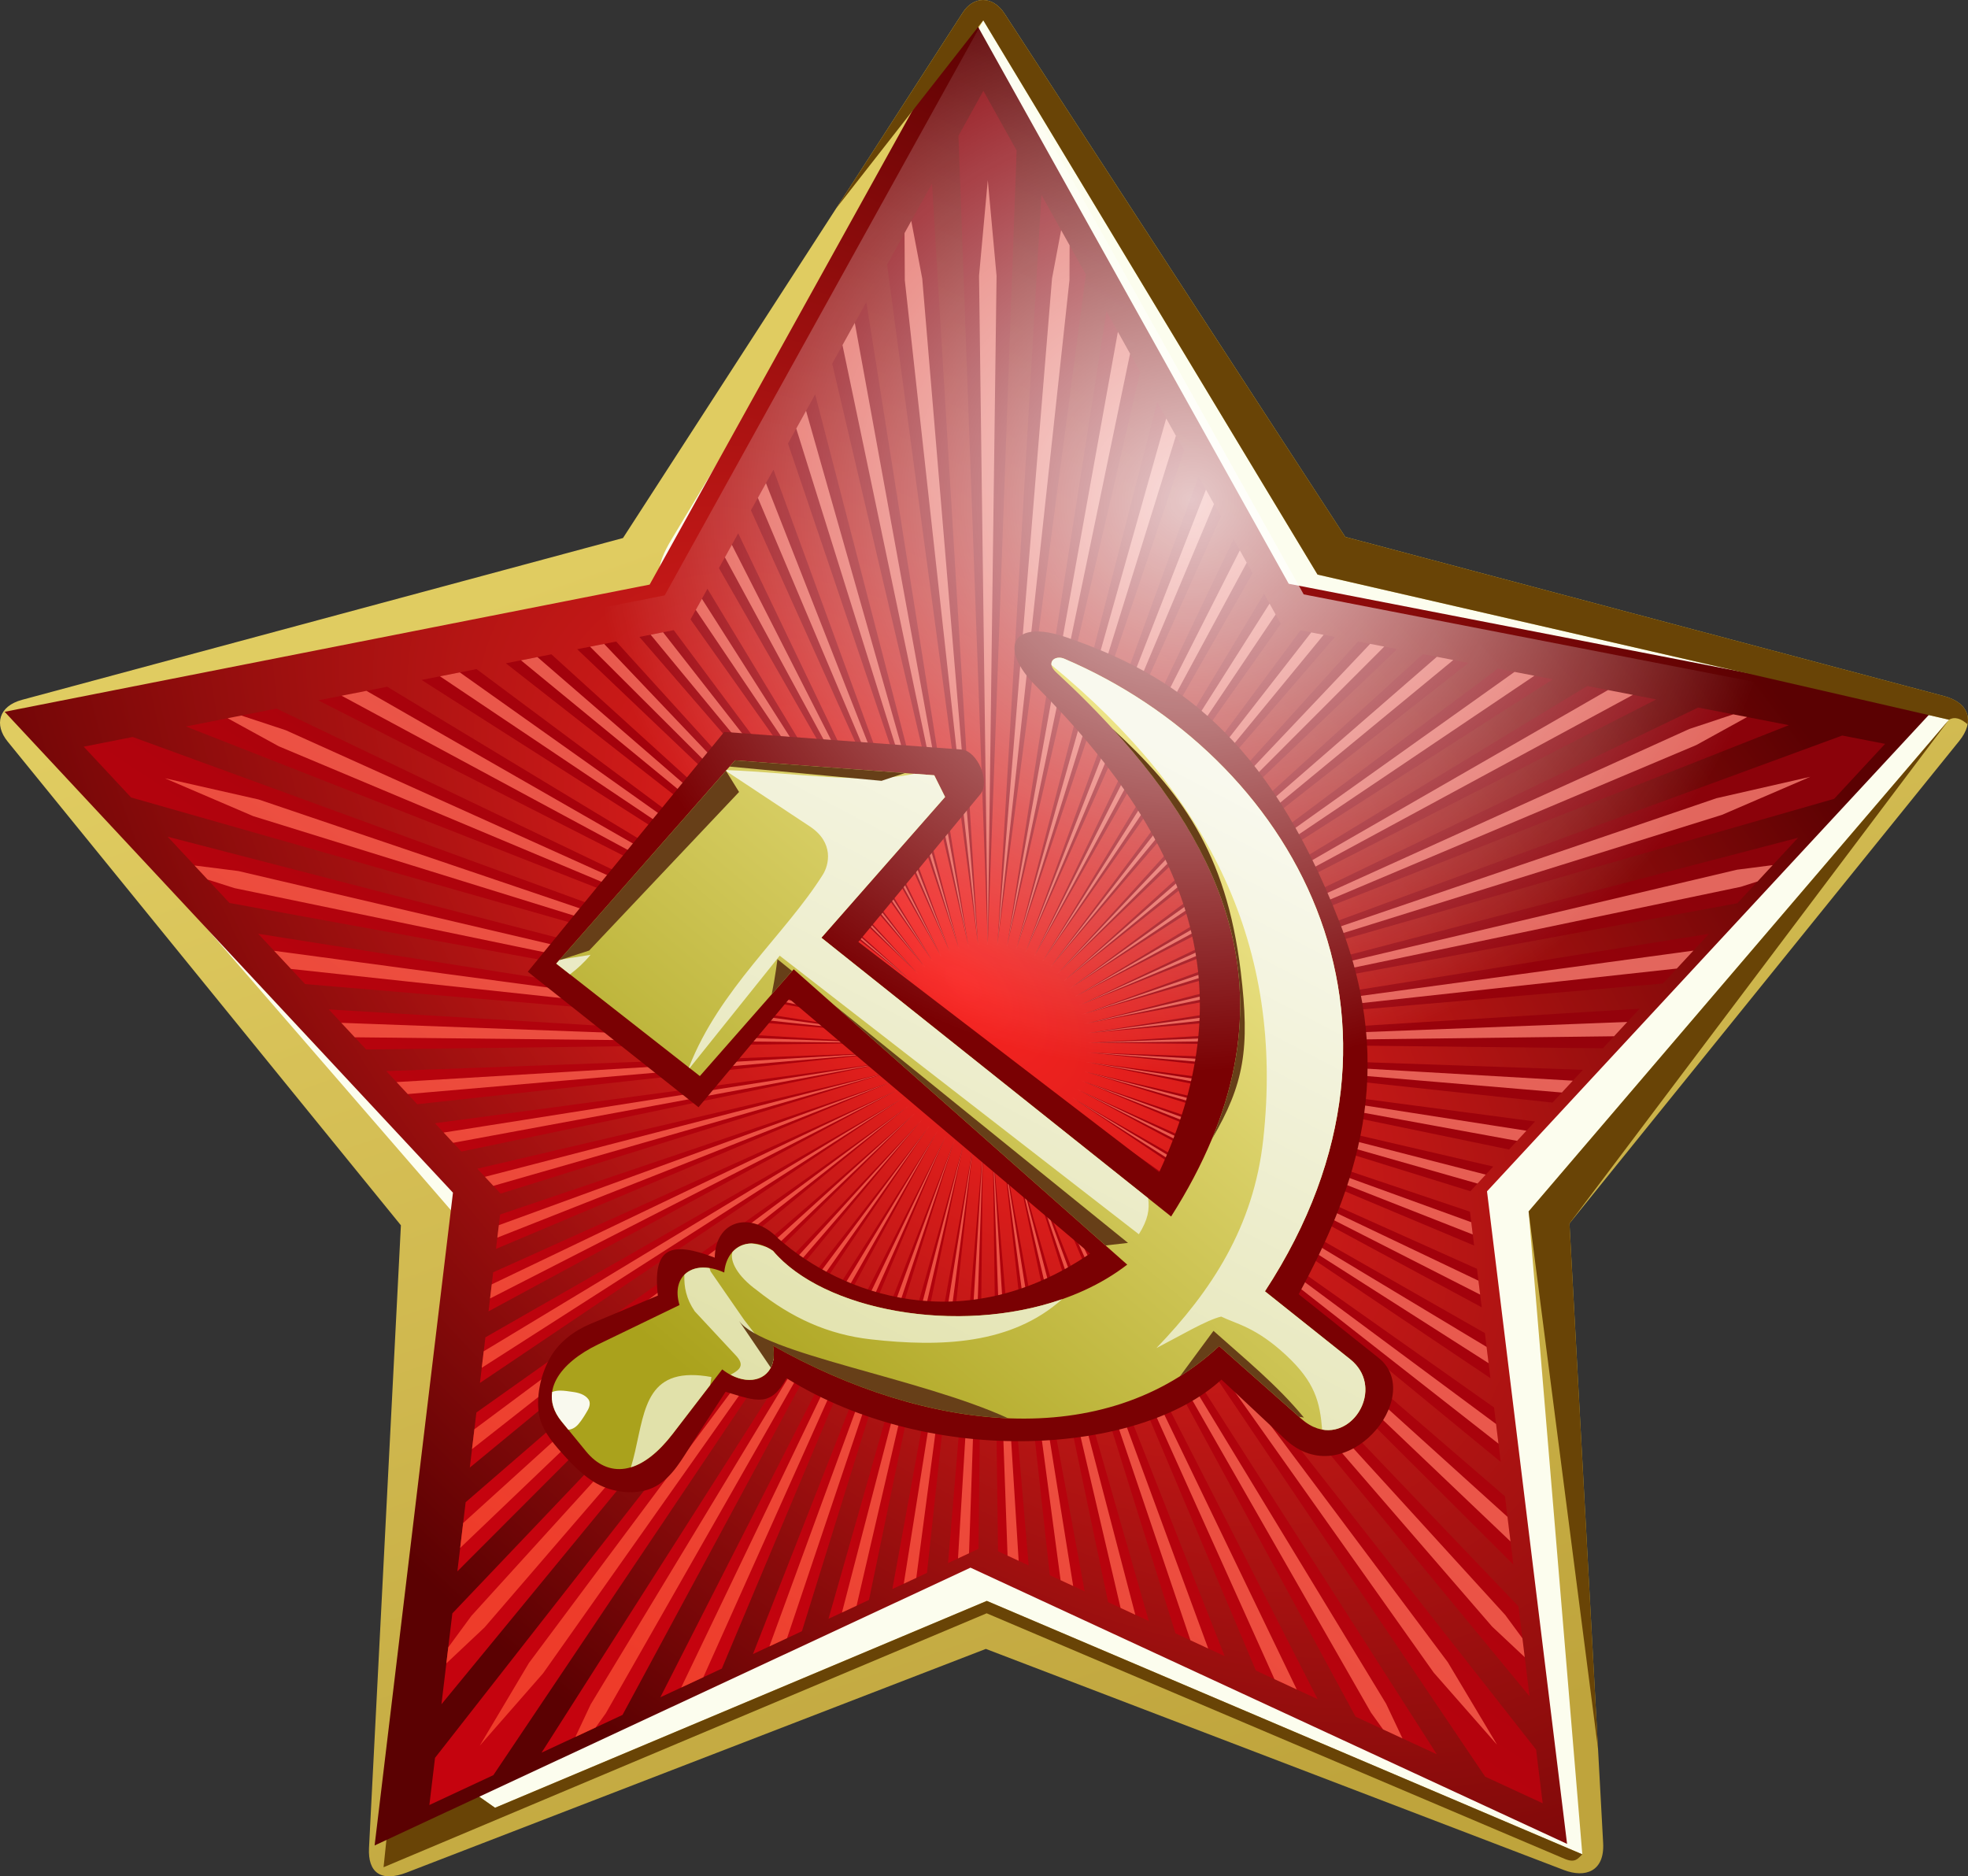
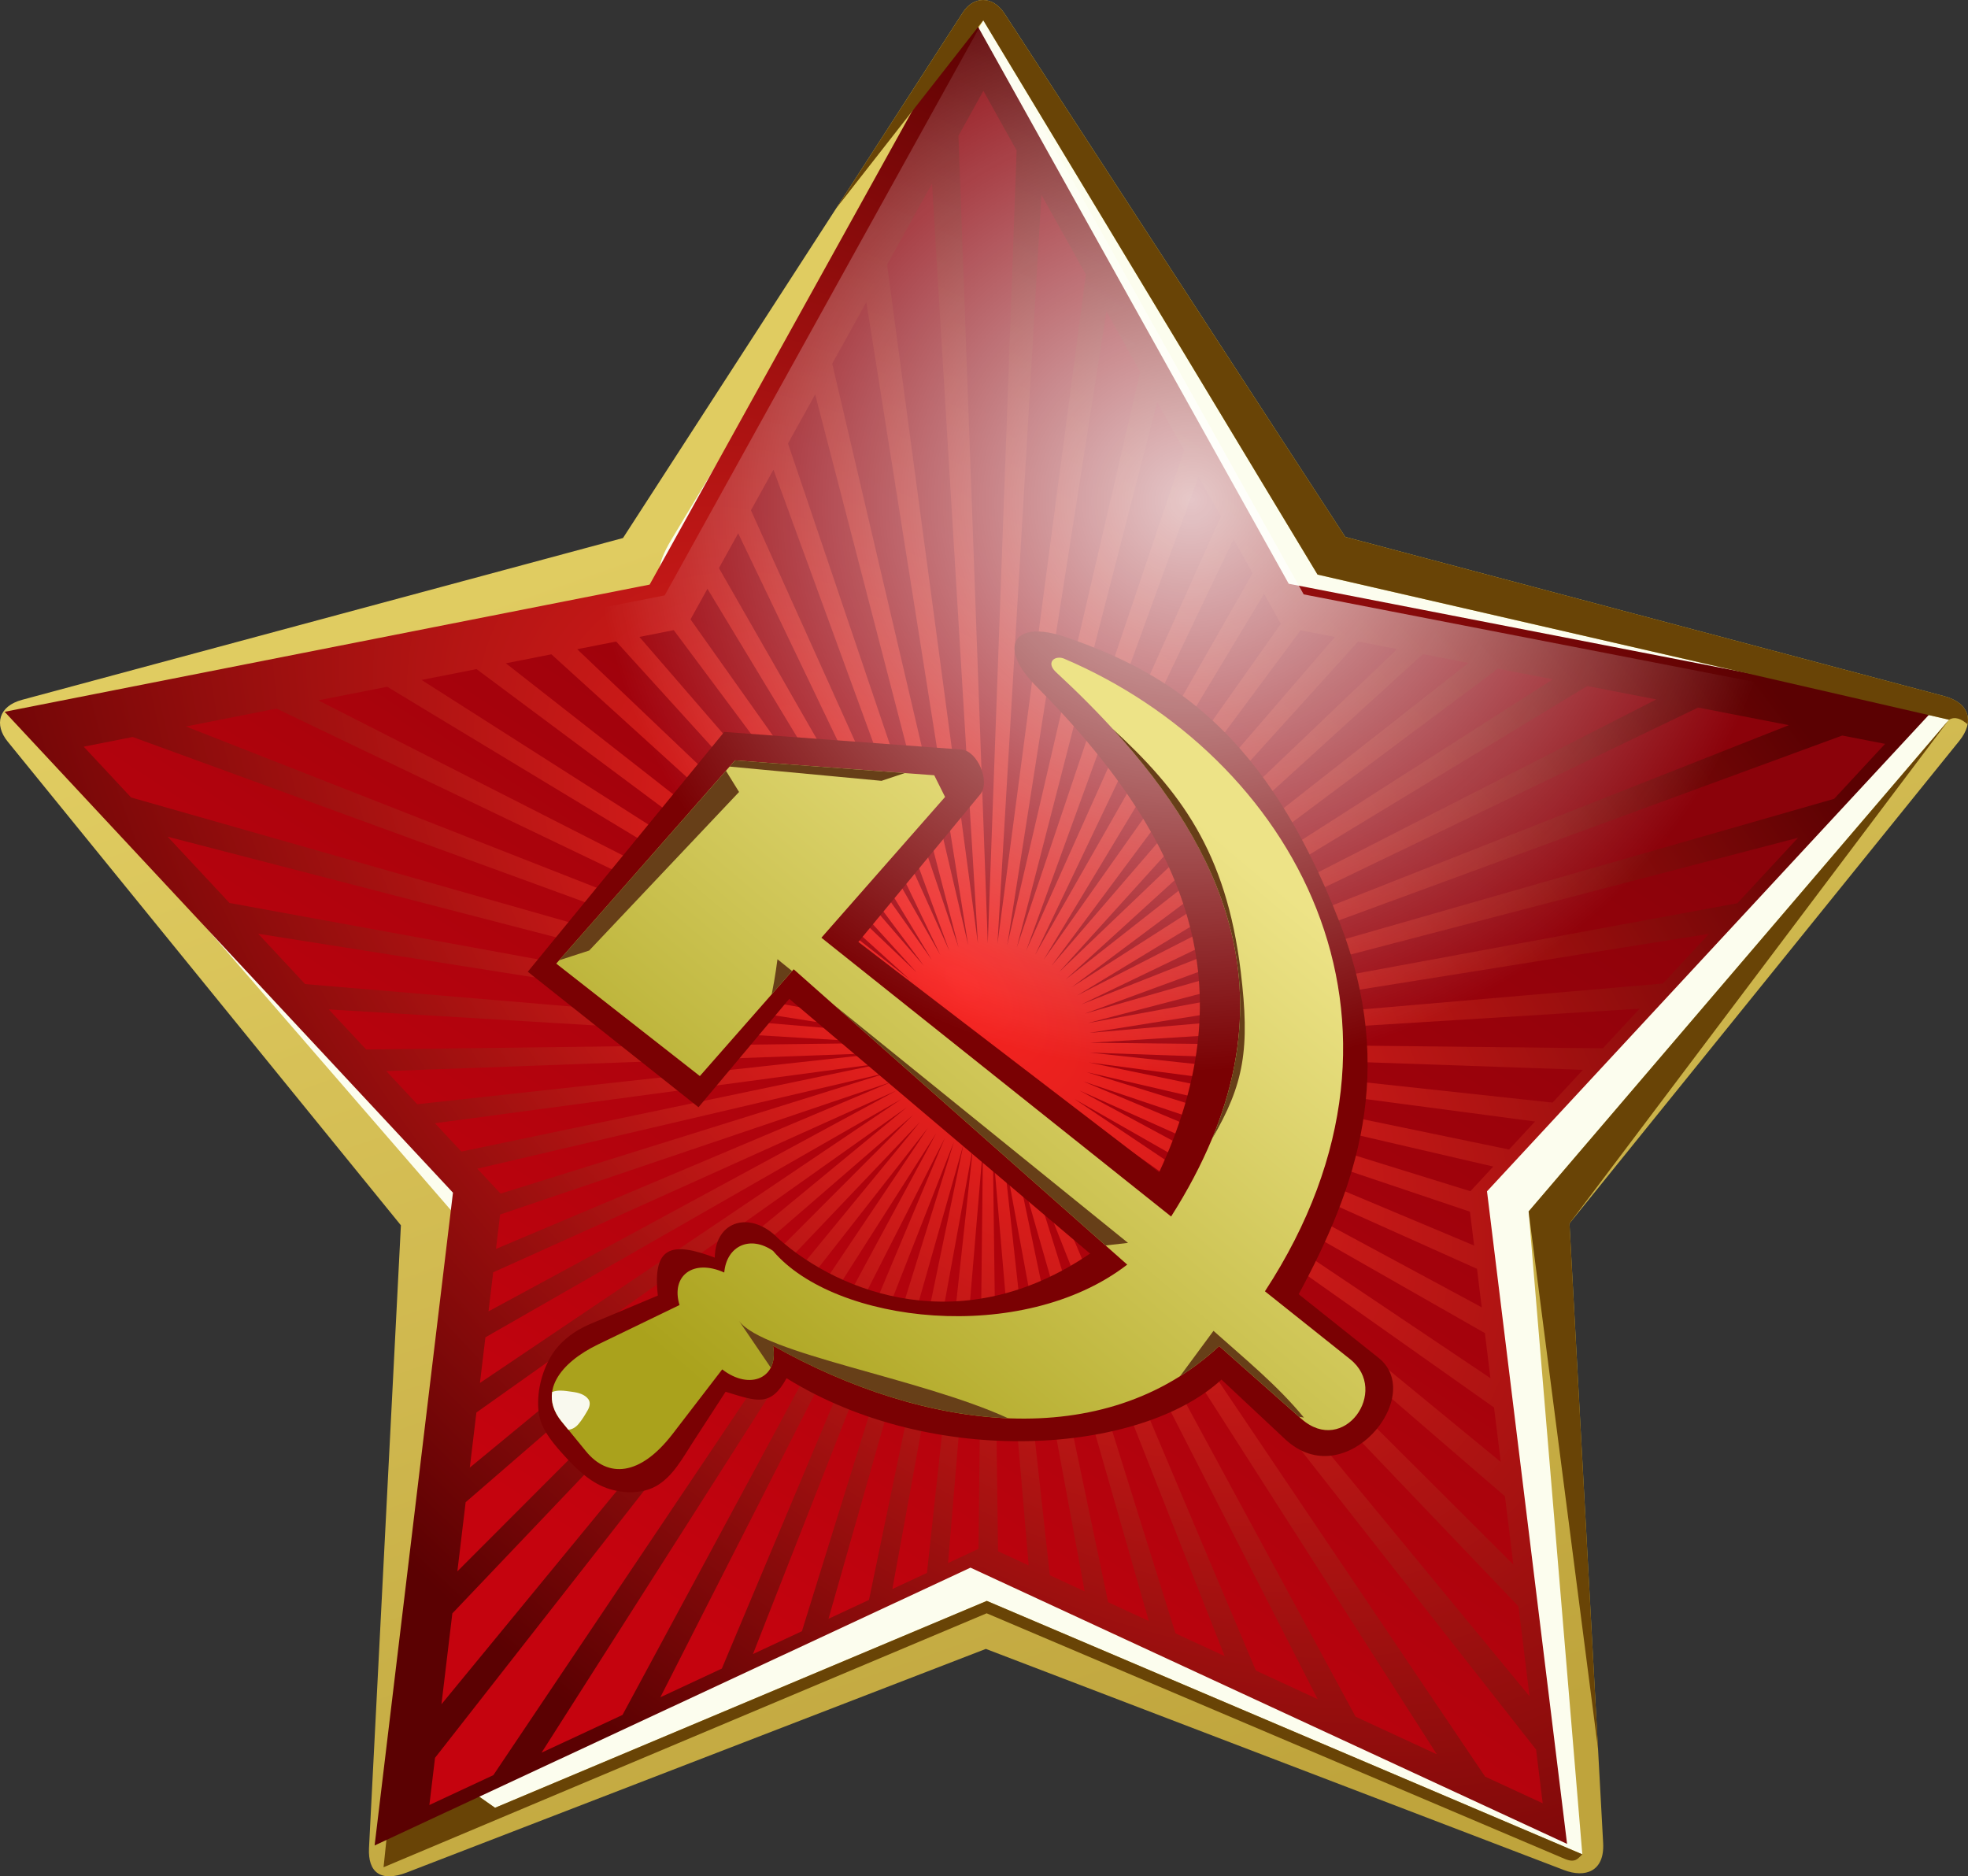
<svg xmlns="http://www.w3.org/2000/svg" xmlns:ns1="http://www.inkscape.org/namespaces/inkscape" xmlns:ns2="http://sodipodi.sourceforge.net/DTD/sodipodi-0.dtd" xmlns:xlink="http://www.w3.org/1999/xlink" width="236.821mm" height="225.778mm" viewBox="0 0 839.129 800" id="svg2" version="1.1" ns1:version="0.91 r13725" ns2:docname="Star of Red Army man by Rones.svg">
  <rect x="0" y="0" width="839.129" height="800" fill="#333333" stroke="none" />
  <defs id="defs4">
    <linearGradient ns1:collect="always" id="linearGradient4332">
      <stop style="stop-color:#ffffff;stop-opacity:0.775" offset="0" id="stop4334" />
      <stop style="stop-color:#ffffff;stop-opacity:0" offset="1" id="stop4336" />
    </linearGradient>
    <linearGradient ns1:collect="always" id="linearGradient4314">
      <stop style="stop-color:#bfa43c;stop-opacity:1;" offset="0" id="stop4316" />
      <stop style="stop-color:#e0cc61;stop-opacity:1" offset="1" id="stop4318" />
    </linearGradient>
    <linearGradient ns1:collect="always" id="linearGradient4306">
      <stop style="stop-color:#e1e1aa;stop-opacity:1" offset="0" id="stop4308" />
      <stop style="stop-color:#f9f9ee;stop-opacity:1" offset="1" id="stop4310" />
    </linearGradient>
    <linearGradient ns1:collect="always" id="linearGradient4298">
      <stop style="stop-color:#aaa21c;stop-opacity:1" offset="0" id="stop4300" />
      <stop style="stop-color:#ede387;stop-opacity:1" offset="1" id="stop4302" />
    </linearGradient>
    <linearGradient ns1:collect="always" id="linearGradient4290">
      <stop style="stop-color:#8b020a;stop-opacity:1;" offset="0" id="stop4292" />
      <stop style="stop-color:#c5030e;stop-opacity:1" offset="1" id="stop4294" />
    </linearGradient>
    <linearGradient ns1:collect="always" id="linearGradient4282">
      <stop style="stop-color:#ee3c2a;stop-opacity:1" offset="0" id="stop4284" />
      <stop style="stop-color:#f47b6e;stop-opacity:0.831" offset="1" id="stop4286" />
    </linearGradient>
    <linearGradient ns1:collect="always" id="linearGradient4274">
      <stop style="stop-color:#f92421;stop-opacity:1;" offset="0" id="stop4276" />
      <stop style="stop-color:#5b0102;stop-opacity:1" offset="1" id="stop4278" />
    </linearGradient>
    <radialGradient ns1:collect="always" xlink:href="#linearGradient4274" id="radialGradient4280" cx="-20097.973" cy="9351.287" fx="-20097.973" fy="9351.287" r="311.48" gradientTransform="matrix(-0.638,0.541,-0.97,-1.145,-23940.999,30943.913)" gradientUnits="userSpaceOnUse" />
    <linearGradient ns1:collect="always" xlink:href="#linearGradient4282" id="linearGradient4288" x1="58.24" y1="725.432" x2="264.556" y2="461.281" gradientUnits="userSpaceOnUse" gradientTransform="matrix(1.479,0,0,1.479,49.365,-385.316)" />
    <linearGradient ns1:collect="always" xlink:href="#linearGradient4290" id="linearGradient4296" x1="270.558" y1="430.901" x2="79.792" y2="719.804" gradientUnits="userSpaceOnUse" gradientTransform="matrix(1.479,0,0,1.479,49.365,-385.316)" />
    <linearGradient ns1:collect="always" xlink:href="#linearGradient4298" id="linearGradient4304" x1="82.27" y1="649.048" x2="222.904" y2="482.878" gradientUnits="userSpaceOnUse" gradientTransform="matrix(1.479,0,0,1.479,49.365,-385.316)" />
    <linearGradient ns1:collect="always" xlink:href="#linearGradient4306" id="linearGradient4312" x1="150.963" y1="681.112" x2="251.187" y2="489.183" gradientUnits="userSpaceOnUse" gradientTransform="matrix(1.479,0,0,1.479,49.365,-385.316)" />
    <linearGradient ns1:collect="always" xlink:href="#linearGradient4314" id="linearGradient4320" x1="202.629" y1="808.438" x2="67.182" y2="424.152" gradientUnits="userSpaceOnUse" gradientTransform="matrix(1.479,0,0,1.479,49.365,-385.316)" />
    <radialGradient ns1:collect="always" xlink:href="#linearGradient4332" id="radialGradient4340" cx="-20107.127" cy="9210.925" fx="-20107.127" fy="9210.925" r="311.48" gradientTransform="matrix(-0.808,0.136,-0.13,-0.77,-14644.129,10044.857)" gradientUnits="userSpaceOnUse" />
  </defs>
  <ns2:namedview id="base" pagecolor="#ffffff" bordercolor="#666666" borderopacity="1.0" ns1:pageopacity="0.0" ns1:pageshadow="2" ns1:zoom="0.35" ns1:cx="106.80192" ns1:cy="681.44056" ns1:document-units="px" ns1:current-layer="layer1" showgrid="false" ns1:window-width="1920" ns1:window-height="1019" ns1:window-x="1272" ns1:window-y="-8" ns1:window-maximized="1" ns1:snap-global="false" ns1:object-nodes="true" fit-margin-top="0" fit-margin-left="0" fit-margin-right="0" fit-margin-bottom="0" />
  <g ns1:label="Layer 1" ns1:groupmode="layer" id="layer1" transform="translate(103.086,-4.628)">
    <path style="opacity:1;fill:url(#linearGradient4320);fill-opacity:1;fill-rule:nonzero;stroke:none;stroke-width:1;stroke-linecap:round;stroke-linejoin:round;stroke-miterlimit:4;stroke-dasharray:none;stroke-dashoffset:0;stroke-opacity:1" d="M 307.491,9.89 162.554,234.021 -93.692,303.009 c -10.032,2.701 -11.946,10.636 -6.138,17.781 L 67.851,527.043 54.254,792.529 c -0.533,10.402 5.001,14.747 16.104,10.46 L 317.267,707.662 563.794,801.959 c 8.959,3.427 17.344,0.686 16.682,-11.511 L 566.122,526.266 732.334,320.51 c 6.579,-8.144 4.399,-16.182 -6.48,-19.075 L 470.504,233.538 325.228,10.418 C 320.105,2.55 311.932,3.023 307.491,9.89 Z" id="path4200" ns1:connector-curvature="0" ns2:nodetypes="scsscsscsscsscss" ns1:export-xdpi="90" ns1:export-ydpi="90" />
    <path style="opacity:1;fill:#fcfdee;fill-opacity:1;fill-rule:nonzero;stroke:none;stroke-width:1;stroke-linecap:round;stroke-linejoin:round;stroke-miterlimit:4;stroke-dasharray:none;stroke-dashoffset:0;stroke-opacity:1" d="M 316.178,13.304 458.697,249.604 727.942,311.488 548.698,521.154 571.594,795.244 317.675,687.193 107.992,775.397 68.907,747.932 89.327,520.781 -31.445,381.383 180.328,258.474 c -3.661,-6.253 -3.959,-12.436 2.868,-23.8 z" id="path4215" ns1:connector-curvature="0" ns2:nodetypes="cccccccccccsc" ns1:export-xdpi="90" ns1:export-ydpi="90" />
    <path style="opacity:1;fill:#694406;fill-opacity:1;fill-rule:nonzero;stroke:none;stroke-width:1;stroke-linecap:round;stroke-linejoin:round;stroke-miterlimit:4;stroke-dasharray:none;stroke-dashoffset:0;stroke-opacity:1" d="M 84.223,577.564 83.726,577.923 60.457,800.75 317.611,692.483 564.011,797.151 c 4.675,1.986 5.753,-0.223 7.582,-1.906 L 317.674,687.192 107.992,775.396 68.908,747.933 84.223,577.564 Z" id="path4225" ns1:connector-curvature="0" ns1:export-xdpi="90" ns1:export-ydpi="90" />
    <path ns2:type="star" style="opacity:1;fill:url(#radialGradient4280);fill-opacity:1;fill-rule:nonzero;stroke:none;stroke-width:1.126;stroke-linecap:round;stroke-linejoin:round;stroke-miterlimit:4;stroke-dasharray:none;stroke-dashoffset:0;stroke-opacity:1" id="path4202" ns2:sides="5" ns2:cx="-20188.412" ns2:cy="9377.0293" ns2:r1="329.31332" ns2:r2="176.48949" ns2:arg1="1.0471976" ns2:arg2="1.6755161" ns1:flatsided="false" ns1:rounded="-3.46945e-018" ns1:randomized="0" d="m -20023.755,9662.223 -183.105,-109.671 -201.906,69.205 47.721,-208.033 -128.21,-170.638 212.598,-18.901 122.668,-174.665 83.671,196.352 204.023,62.689 -160.886,140.253 z" ns1:transform-center-x="118.65709" transform="matrix(1.306,-0.139,0.139,1.306,25373.07,-14611.368)" ns1:transform-center-y="-0.51962695" ns1:export-xdpi="90" ns1:export-ydpi="90" />
    <path style="opacity:1;fill:#694406;fill-opacity:1;fill-rule:nonzero;stroke:none;stroke-width:1;stroke-linecap:round;stroke-linejoin:round;stroke-miterlimit:4;stroke-dasharray:none;stroke-dashoffset:0;stroke-opacity:1" d="m 316.103,4.628 c -3.239,-0.007 -6.39,1.829 -8.61,5.263 l -54.034,83.556 62.719,-80.142 142.518,236.299 269.248,61.885 c 2.562,-1.464 5.216,-0.398 7.914,1.95 0.984,-5.378 -2.345,-9.968 -10.003,-12.004 L 470.504,233.538 325.227,10.419 c -2.562,-3.934 -5.886,-5.784 -9.125,-5.791 z M 727.943,311.488 548.696,521.153 578.294,750.33 566.122,526.266 727.943,311.488 Z" id="path4217" ns1:connector-curvature="0" ns1:export-xdpi="90" ns1:export-ydpi="90" />
    <path id="path4204" d="M 316.207,43.358 305.58,62.535 318.096,406.78 330.389,68.768 316.207,43.358 Z m -21.894,39.511 -19.162,34.586 38.745,289.527 -19.584,-324.113 z m 46.645,4.829 -18.731,319.275 37.68,-285.33 -18.948,-33.945 z m -74.643,45.701 -14.561,26.276 57.977,247.917 -43.416,-274.193 z m 102.375,3.986 -42.295,270.189 56.7,-244.387 -14.405,-25.802 z m -124.197,35.398 -11.594,20.927 72.745,214.887 -61.151,-235.814 z m 145.831,3.353 -59.842,232.429 71.315,-211.872 -11.473,-20.557 z m -163.618,28.746 -9.595,17.319 84.565,187.794 -74.969,-205.113 z m 181.26,2.862 -73.513,202.222 83.011,-185.206 -9.497,-17.016 z m -196.298,24.277 -8.206,14.809 94.397,164.938 -86.191,-179.747 z m 211.219,2.458 -84.616,177.254 92.736,-162.702 -8.119,-14.552 z m -224.324,21.192 -7.224,13.035 102.892,145.195 -95.668,-158.231 z m 237.333,2.114 -93.981,156.056 101.133,-143.246 -7.152,-12.81 z m -251.706,15.514 -14.639,2.891 121.274,140.187 -106.635,-143.078 z m 267.275,0.081 -106.153,142.951 120.777,-140.112 -14.624,-2.839 z m -291.826,4.769 -16.614,3.281 144.652,137.738 -128.038,-141.019 z m 316.372,0 -127.524,140.949 144.133,-137.726 -16.608,-3.223 z m 27.616,5.361 L 351.339,422.193 523.038,287.28 503.628,283.511 Z m -371.608,0.092 -19.41,3.833 L 284.81,422.251 132.02,283.603 Z M 535.566,289.712 353.895,425.532 559.011,294.267 535.566,289.712 Z M 100.097,289.906 76.667,294.533 282.256,425.599 100.097,289.909 l 0,-0.003 z M 573.693,297.118 356.125,429.102 603.117,302.835 573.693,297.118 Z m -511.688,0.309 -29.387,5.803 247.42,125.944 -218.033,-131.744 0,-0.003 z m 558.966,8.873 -262.974,126.574 301.664,-119.058 -38.69,-7.516 z m -606.165,0.448 -38.615,7.623 L 278.157,432.941 14.805,306.748 Z M 682.413,318.233 359.493,436.806 678.964,345.216 700.685,321.783 682.413,318.233 Z m -728.915,0.621 -20.898,4.125 20.205,21.66 323.876,92.245 -323.183,-118.027 0,-0.003 z m 14.925,42.526 26.34,28.24 280.816,51.324 -307.155,-79.565 z m 695.143,0.445 -302.961,79.042 277.101,-51.145 25.86,-27.896 z M 7.015,402.754 27.023,424.203 274.87,445.093 7.015,402.754 Z M 625.615,402.766 361.321,445.015 605.962,423.967 625.615,402.766 Z m -29.606,31.937 -234.379,14.509 218.726,2.374 15.652,-16.883 z M 37.101,435.006 53.031,452.086 274.567,449.29 37.101,435.006 Z m 324.437,18.411 197.366,21.311 12.957,-13.974 -210.324,-7.337 z m -86.867,0.081 -213.042,7.802 13.18,14.13 199.862,-21.932 z m 86.361,4.099 179.322,37.142 11.077,-11.949 -190.399,-25.193 z m -85.85,0.078 -192.817,25.857 11.268,12.079 181.549,-37.937 z m 84.949,4.032 163.736,50.819 9.751,-10.52 -173.488,-40.299 z m -84.039,0.078 -175.651,41.125 9.916,10.629 165.735,-51.755 z m 82.742,3.925 166.628,69.984 -1.776,-14.448 -164.851,-55.536 z m -81.439,0.075 -167.243,56.665 -1.753,14.662 168.996,-71.327 z m 79.767,3.787 171.538,92.45 -2.019,-16.415 -169.519,-76.035 z m -78.083,0.072 -171.876,77.45 -1.996,16.649 173.872,-94.099 z m 76.038,3.608 177.297,118.968 -2.363,-19.196 -174.935,-99.772 z m -73.99,0.066 -0.032,0.023 0.032,-0.02 0,-0.003 z m -0.032,0.023 -177.214,101.482 -2.334,19.454 179.548,-120.936 z m 71.636,3.377 184.071,151.209 -2.851,-23.194 -181.22,-128.015 z m -69.212,0.066 -183.479,130.089 -2.81,23.492 186.289,-153.581 z m 66.5,3.154 192.167,191.78 -3.579,-29.127 -188.588,-162.653 z m -63.785,0.061 L 95.459,645.122 91.929,674.592 286.234,479.999 Z m 60.778,2.883 202.08,244.988 -4.714,-38.327 L 347.012,482.882 Z m -57.763,0.055 L 89.783,692.527 85.141,731.266 289.249,482.937 Z m 54.482,2.582 186.413,276.596 24.555,11.363 -2.819,-22.902 L 343.731,485.519 Z m -51.212,0.069 -210.116,268.52 -2.409,20.115 27.275,-12.724 185.249,-275.911 z m 47.694,2.244 134.702,248.734 34.635,16.025 -169.337,-264.759 z m -44.158,0.038 -168.228,264.034 34.52,-16.1 133.708,-247.934 z m 40.435,1.921 95.922,227.106 26.328,12.183 -122.25,-239.289 z m -36.712,0.049 -121.294,238.437 26.215,-12.232 95.078,-226.204 z m 32.813,1.54 65.533,209.651 20.976,9.705 -86.508,-219.356 z m -28.913,0.04 -85.7,218.432 20.866,-9.734 64.834,-208.698 z m 24.887,1.167 40.831,195.151 17.359,8.036 -58.19,-203.186 z m -20.852,0.02 -57.537,202.222 17.267,-8.053 40.273,-194.169 -0.003,0 z m 16.718,0.794 20.118,182.84 14.847,6.872 -34.964,-189.712 z m -12.585,0.015 -34.439,188.715 14.757,-6.886 19.682,-181.829 z m 4.188,0.399 -14.89,177.24 12.989,-6.06 1.903,-171.18 -0.003,0 z m 4.211,0 2.218,172.211 13.067,6.048 -15.286,-178.259 z" style="opacity:1;fill:url(#linearGradient4296);fill-opacity:1;fill-rule:nonzero;stroke:none;stroke-width:1;stroke-linecap:round;stroke-linejoin:round;stroke-miterlimit:4;stroke-dasharray:none;stroke-dashoffset:0;stroke-opacity:1" ns1:connector-curvature="0" ns1:export-xdpi="90" ns1:export-ydpi="90" />
-     <path id="path4206" d="m 318.096,81.428 -3.732,40.819 3.732,285.683 3.738,-285.683 -3.738,-40.819 z m -32.628,17.403 -2.871,5.179 0.118,20.132 31.296,283.984 -23.861,-284.707 -4.676,-24.589 -0.006,0 z m 63.898,3.931 -3.882,20.609 -23.364,284.738 30.802,-284.031 0.058,-14.849 -3.611,-6.467 -0.003,0 z m -87.979,39.534 -5.251,9.474 53.817,256.949 -48.566,-266.423 z m 112.178,3.821 -47.393,262.587 52.587,-253.283 -5.193,-9.304 z m -132.957,33.676 -4.185,7.553 69.55,222.354 -65.365,-229.907 z m 153.56,3.235 -64.016,226.649 68.152,-219.235 -4.136,-7.415 z M 223.52,210.636 220.051,216.892 302.108,411.061 223.52,210.636 Z m 187.6,2.761 -77.098,197.635 80.529,-191.488 -3.431,-6.147 z m -202.158,23.506 -2.964,5.352 92.395,170.533 -89.431,-175.885 z m 216.603,2.371 -87.826,173.479 90.763,-168.219 -2.938,-5.26 z m -229.367,20.667 -2.611,4.714 101.274,150.21 -98.663,-154.924 z m 242.042,2.039 -96.965,152.844 99.55,-148.211 -2.585,-4.633 z m -258.604,12.221 -5.289,1.043 117.146,141.963 -111.857,-143.006 z m 276.376,0.061 -111.418,142.966 116.71,-141.937 -5.292,-1.028 z m 25.126,4.881 -133.474,140.796 139.479,-139.629 -6.005,-1.167 z m -326.632,0.02 -6.008,1.184 139.982,139.644 -133.974,-140.828 z m 355.074,5.502 -159.121,138.269 166.134,-136.906 -7.013,-1.363 z m -383.511,0.113 -7.016,1.384 166.633,136.83 -159.617,-138.214 z m 416.627,6.32 -189.744,135.089 198.207,-133.445 -8.463,-1.643 z m -449.725,0.214 -8.457,1.669 L 283.204,426.251 92.972,291.313 Z M 582.549,298.837 355.12,429.663 593.158,300.899 582.549,298.837 Z M 53.161,299.175 42.566,301.266 281.043,429.732 53.161,299.175 Z m 582.792,10.034 -18.76,6.239 -260.25,117.885 263.246,-111.04 21.666,-11.938 -5.901,-1.147 z M -0.186,309.706 -6.023,310.859 15.787,322.823 279.189,433.389 18.771,315.974 -0.186,309.706 Z M 668.78,335.835 628.816,344.954 358.401,437.164 631.135,352.053 668.78,335.835 Z M -32.782,336.45 4.892,352.605 277.776,437.236 7.197,345.5 -32.782,336.45 Z m 685.537,37.038 -15.216,1.953 -278.054,65.674 279.678,-58.381 7.143,-2.291 6.45,-6.955 z m -672.897,0.153 5.604,6.005 11.461,3.651 L 276.702,441.19 -1.468,376.004 -20.142,373.642 Z m 639.108,36.296 -258.786,35.216 251.698,-27.57 7.088,-7.646 z m -605.178,0.075 7.215,7.738 254.996,27.478 -262.211,-35.216 z m 576.978,30.343 -230.286,8.885 224.636,-2.787 5.65,-6.097 z m -548.33,0.37 5.751,6.167 227.533,2.426 -233.284,-8.593 z m 317.958,12.611 202.485,17.108 4.679,-5.052 -207.164,-12.056 z m -84.576,0.078 -209.812,12.579 4.763,5.104 205.049,-17.683 z m 84.082,3.989 183.874,33.647 4.006,-4.321 -187.881,-29.326 z m -83.588,0.078 -190.232,30.031 4.073,4.367 186.159,-34.398 z m 82.736,3.934 167.849,47.841 3.527,-3.804 -171.376,-44.037 z m -81.846,0.066 -173.514,44.909 3.587,3.844 169.926,-48.754 z m 80.555,3.824 167.124,65.66 -0.641,-5.228 -166.483,-60.432 z m -79.287,0.072 -168.863,61.63 -0.633,5.303 169.496,-66.934 z m 77.658,3.686 171.908,87.548 -0.731,-5.936 -171.177,-81.613 z m -76.018,0.069 -173.525,83.106 -0.719,6.019 174.244,-89.125 z m 74.03,3.512 177.488,113.2 -0.852,-6.938 -176.636,-106.262 z m -72.037,0.066 -178.941,108.073 -0.838,7.03 179.779,-115.104 z m 69.712,3.31 184.033,144.138 -1.031,-8.374 -183.002,-135.765 z m -67.384,0.061 -185.246,137.934 -1.014,8.475 186.26,-146.409 z m 64.747,3.073 191.797,182.705 -1.291,-10.502 -190.506,-172.202 z m -62.101,0.058 L 94.399,653.989 93.122,664.619 287.077,479.213 Z m 59.172,2.808 186.878,216.112 13.911,13.053 -0.988,-8.053 -7.337,-9.959 L 346.249,482.021 Z M 290.012,482.073 97.917,693.561 88.047,707.009 87.23,713.838 103.512,698.512 290.012,482.073 Z m 53.046,2.519 165.14,233.142 27.05,30.802 L 514.237,713.338 343.058,484.592 Z m -49.848,0.043 -170.784,229.047 -20.947,35.233 26.995,-30.848 164.736,-233.431 z m 46.423,2.204 141.862,247.998 5.147,7.152 8.267,3.824 -6.978,-14.769 -148.298,-244.205 z m -42.994,0.04 -147.876,244.462 -6.505,13.833 8.628,-4.024 4.324,-6.028 141.429,-248.243 z m 39.366,1.869 104.333,231.814 9.494,4.393 L 336.004,488.748 Z m -35.736,0.032 -112.912,235.358 9.451,-4.411 L 300.268,488.78 Z m 31.943,1.516 72.292,213.686 7.571,3.504 -79.862,-217.19 z m -28.148,0.026 -79.097,216.268 7.533,-3.515 71.564,-212.753 z m 24.222,1.15 46.431,198.73 6.274,2.903 L 328.286,491.472 Z m -20.291,0.015 -0.003,0.003 -52.078,200.665 6.239,-2.912 45.842,-197.756 z m 16.271,0.777 24.866,186.098 5.372,2.487 -30.239,-188.585 z m -12.253,0.012 -29.739,187.583 5.335,-2.49 24.404,-185.093 z m 8.174,0.387 6.337,175.241 4.731,2.187 L 320.187,492.663 Z m -4.096,0.017 -10.696,176.399 4.699,-2.192 5.996,-174.207 z" style="opacity:1;fill:url(#linearGradient4288);fill-opacity:1;fill-rule:nonzero;stroke:none;stroke-width:1;stroke-linecap:round;stroke-linejoin:round;stroke-miterlimit:4;stroke-dasharray:none;stroke-dashoffset:0;stroke-opacity:1" ns1:connector-curvature="0" ns1:export-xdpi="90" ns1:export-ydpi="90" />
    <path ns2:nodetypes="ccccccccssssssscccsscsssccssc" ns1:connector-curvature="0" id="path4208" d="m 205.72,316.694 -83.765,102.25 72.789,57.769 38.705,-46.215 128.247,108.605 c -54.035,36.862 -106.094,17.299 -132.868,-6.355 -11.584,-12.047 -26.861,-8.029 -27.151,8.088 -18.799,-7.152 -26.578,-4.516 -24.264,16.175 l -28.884,12.132 c -6.683,2.807 -13.094,7.607 -16.753,13.864 -4.08,6.978 -6.105,15.653 -5.2,23.685 0.744,6.598 5.399,12.378 9.821,17.33 5.388,6.035 11.458,12.264 19.064,15.02 6.52,2.362 14.672,2.676 20.796,-0.578 7.36,-3.91 11.64,-12.072 16.176,-19.064 l 13.864,-21.374 c 13.427,4.093 19.225,6.634 25.996,-5.777 62.653,38.863 150.896,32.448 185.436,0.578 l 27.152,25.418 c 25.573,23.94 60.313,-18.368 39.86,-34.661 l -34.084,-27.151 c 24.396,-45.147 42.361,-94.676 17.331,-158.864 -30.937,-79.335 -70.893,-105.677 -116.692,-121.314 -22.724,-7.759 -28.956,4.454 -12.709,20.797 70.369,70.785 87.128,133.051 52.57,207.389 l -128.247,-98.207 51.991,-62.968 c 4.395,-5.323 -1.204,-18.552 -8.088,-19.064 z" style="opacity:1;fill:#7a0103;fill-opacity:1;fill-rule:nonzero;stroke:none;stroke-width:1;stroke-linecap:round;stroke-linejoin:round;stroke-miterlimit:4;stroke-dasharray:none;stroke-dashoffset:0;stroke-opacity:1" ns1:export-xdpi="90" ns1:export-ydpi="90" />
    <path style="opacity:1;fill:url(#radialGradient4340);fill-opacity:1;fill-rule:nonzero;stroke:none;stroke-width:1.126;stroke-linecap:round;stroke-linejoin:round;stroke-miterlimit:4;stroke-dasharray:none;stroke-dashoffset:0;stroke-opacity:1" d="M 316.178,13.304 180.326,258.474 146.116,265.23 C 172.966,486.711 311.087,603.771 539.032,515.276 L 727.943,311.488 452.792,258.05 Z" id="path4322" ns1:connector-curvature="0" ns2:nodetypes="ccccccc" ns1:export-xdpi="90" ns1:export-ydpi="90" />
    <path style="opacity:1;fill:url(#linearGradient4304);fill-opacity:1;fill-rule:nonzero;stroke:none;stroke-width:1;stroke-linecap:round;stroke-linejoin:round;stroke-miterlimit:4;stroke-dasharray:none;stroke-dashoffset:0;stroke-opacity:1" d="m 348.54,285.042 c -3.013,0.004 -5.058,2.747 -1.285,6.233 75.686,69.924 105.719,142.799 49.011,232.03 l -149.118,-118.862 52.737,-60.022 -4.621,-9.243 -84.92,-6.355 -76.254,86.653 61.235,47.948 40.005,-45.527 142.22,125.924 c -44.725,34.49 -124.775,25.233 -151.03,-5.875 -9.752,-6.769 -19.8,-2.142 -20.797,9.243 -13.32,-6.018 -22.867,1.478 -19.067,13.864 l -34.658,16.753 c -16.751,8.096 -25.589,20.716 -15.598,32.928 l 10.398,12.709 c 9.193,11.236 22.828,10.892 36.969,-7.51 l 21.088,-27.44 c 11.966,9.226 24.276,3.524 21.663,-10.11 65.265,36.68 141.096,45.916 190.24,0.156 l 35.057,31.039 c 18.078,16.007 37.786,-11.876 20.797,-25.418 l -36.342,-28.968 c 76.062,-116.314 11.081,-228.468 -85.549,-269.695 -0.739,-0.315 -1.485,-0.458 -2.181,-0.456 z" id="path4212" ns1:connector-curvature="0" ns1:export-xdpi="90" ns1:export-ydpi="90" />
-     <path style="opacity:1;fill:url(#linearGradient4312);fill-opacity:1;fill-rule:nonzero;stroke:none;stroke-width:1;stroke-linecap:round;stroke-linejoin:round;stroke-miterlimit:4;stroke-dasharray:none;stroke-dashoffset:0;stroke-opacity:1" d="m 348.54,285.042 c -2.031,0.003 -3.616,1.253 -3.281,3.134 67.559,55.598 99.328,120.068 90.278,202.355 -4.096,37.246 -22.16,64.58 -45.565,88.886 9.792,-5.061 21.475,-12.015 27.636,-13.446 6.633,3.22 14.777,4.49 27.636,16.432 12.397,11.513 14.441,19.969 15.416,31.75 14.703,2.666 26.158,-18.667 11.952,-29.991 l -36.342,-28.968 c 76.062,-116.314 11.081,-228.468 -85.549,-269.695 -0.739,-0.315 -1.485,-0.458 -2.181,-0.456 z m -141.836,47.919 -0.292,0.332 35.805,23.697 c 10.463,6.924 8.151,16.407 5.566,20.525 -16.03,25.534 -44.208,48.883 -57.127,82.257 l 0.315,0.246 38.407,-47.916 153.124,118.763 c 3.913,-6.156 4.642,-10.594 3.966,-15.369 l -139.32,-111.051 52.737,-60.022 -4.621,-9.243 -8.573,-0.641 c -20.819,4.63 -51.737,-0.517 -79.986,-1.577 z m -57.994,78.767 -13.145,2.074 -1.476,1.675 5.843,4.575 c 3.169,-2.366 6.129,-5.079 8.778,-8.324 z m 68.704,123.079 c -3.224,0.007 -6.097,1.295 -8.2,3.639 -1.173,3.886 2.075,10.243 10.456,16.32 14.73,11.747 30.296,18.857 48.552,20.915 30.191,3.403 60.025,2.118 81.572,-17.128 -44.637,15.597 -101.856,4.773 -123.275,-20.606 -0.907,-0.629 -1.814,-1.129 -2.718,-1.566 -2.408,-0.877 -4.542,-1.385 -6.386,-1.574 z m -20.826,10.268 c -3.285,0.061 -5.989,1.179 -7.874,3.088 -0.154,5.254 0.738,10.131 4.437,15.566 4.589,4.934 6.51,7.012 17.553,18.861 3.716,3.987 1.97,5.959 -2.288,8.18 8.831,4.702 17.018,1.582 18.287,-6.565 l -1.984,-3.174 -10.566,-13.732 -14.26,-20.6 -0.436,-1.395 c -0.991,-0.148 -1.958,-0.245 -2.868,-0.228 z m -5.061,45.834 c -21.598,0.222 -20.022,21.082 -25.6,39.32 5.635,-1.705 11.689,-6.291 17.839,-14.295 l 15.959,-20.765 0.523,-3.429 c -3.268,-0.594 -6.156,-0.858 -8.72,-0.832 z" id="path4230" ns1:connector-curvature="0" ns2:nodetypes="ccsccscsccccccsccccccccccccccccccscccccccscccccccsccccs" ns1:export-xdpi="90" ns1:export-ydpi="90" />
    <path style="opacity:1;fill:#673f18;fill-opacity:1;fill-rule:nonzero;stroke:none;stroke-width:1;stroke-linecap:round;stroke-linejoin:round;stroke-miterlimit:4;stroke-dasharray:none;stroke-dashoffset:0;stroke-opacity:1" d="m 371.24,315.298 c 49.214,53.784 69.384,110.153 42.422,174.992 13.72,-23.415 16.294,-38.424 12.287,-71.408 -6.248,-51.438 -25.888,-76.986 -54.71,-103.585 z m -160.897,13.527 -2.331,2.649 64.77,6.071 9.916,-3.304 -72.355,-5.416 z m -3.899,4.431 -71.102,80.798 12.79,-4.151 63.909,-67.604 -5.598,-9.044 z m 21.972,80.345 c 0,0 -0.929,7.54 -2.458,14.959 l 8.706,-9.904 -6.248,-5.055 z m 23.91,19.347 115.982,102.695 9.578,-1.089 L 252.326,432.947 Z m -40.285,134.881 13.529,19.919 c 1.246,-2.412 1.672,-5.58 0.947,-9.361 32.341,18.176 67.272,29.598 100.269,30.944 C 289.293,592.121 222.121,581.822 212.041,567.828 Z m 202.288,4.223 -14.289,19.364 c 5.849,-3.681 11.439,-7.958 16.718,-12.874 l 34.063,30.158 2.065,0.324 c -11.383,-13.823 -25.192,-25.053 -38.558,-36.972 z" id="path4255" ns1:connector-curvature="0" ns1:export-xdpi="90" ns1:export-ydpi="90" />
    <path id="path4417" d="m 135.732,597.529 c -1.065,0.01 -2.12,0.148 -3.146,0.508 -0.072,0.025 -0.165,0.061 -0.246,0.087 -0.597,4.116 0.603,8.388 4.058,12.611 l 2.839,3.469 c 1.687,-0.09 3.203,-1.081 4.292,-2.357 1.559,-1.828 2.794,-3.897 3.986,-5.967 0.788,-1.368 1.314,-3.268 0.274,-4.668 -1.56,-2.1 -4.265,-2.807 -6.736,-3.137 -1.744,-0.233 -3.548,-0.564 -5.323,-0.546 z" style="opacity:1;fill:#f9f9ee;fill-opacity:1;fill-rule:nonzero;stroke:none;stroke-width:1;stroke-linecap:round;stroke-linejoin:round;stroke-miterlimit:4;stroke-dasharray:none;stroke-dashoffset:0;stroke-opacity:1" ns1:connector-curvature="0" ns2:nodetypes="cccccssssc" ns1:export-xdpi="90" ns1:export-ydpi="90" />
  </g>
</svg>